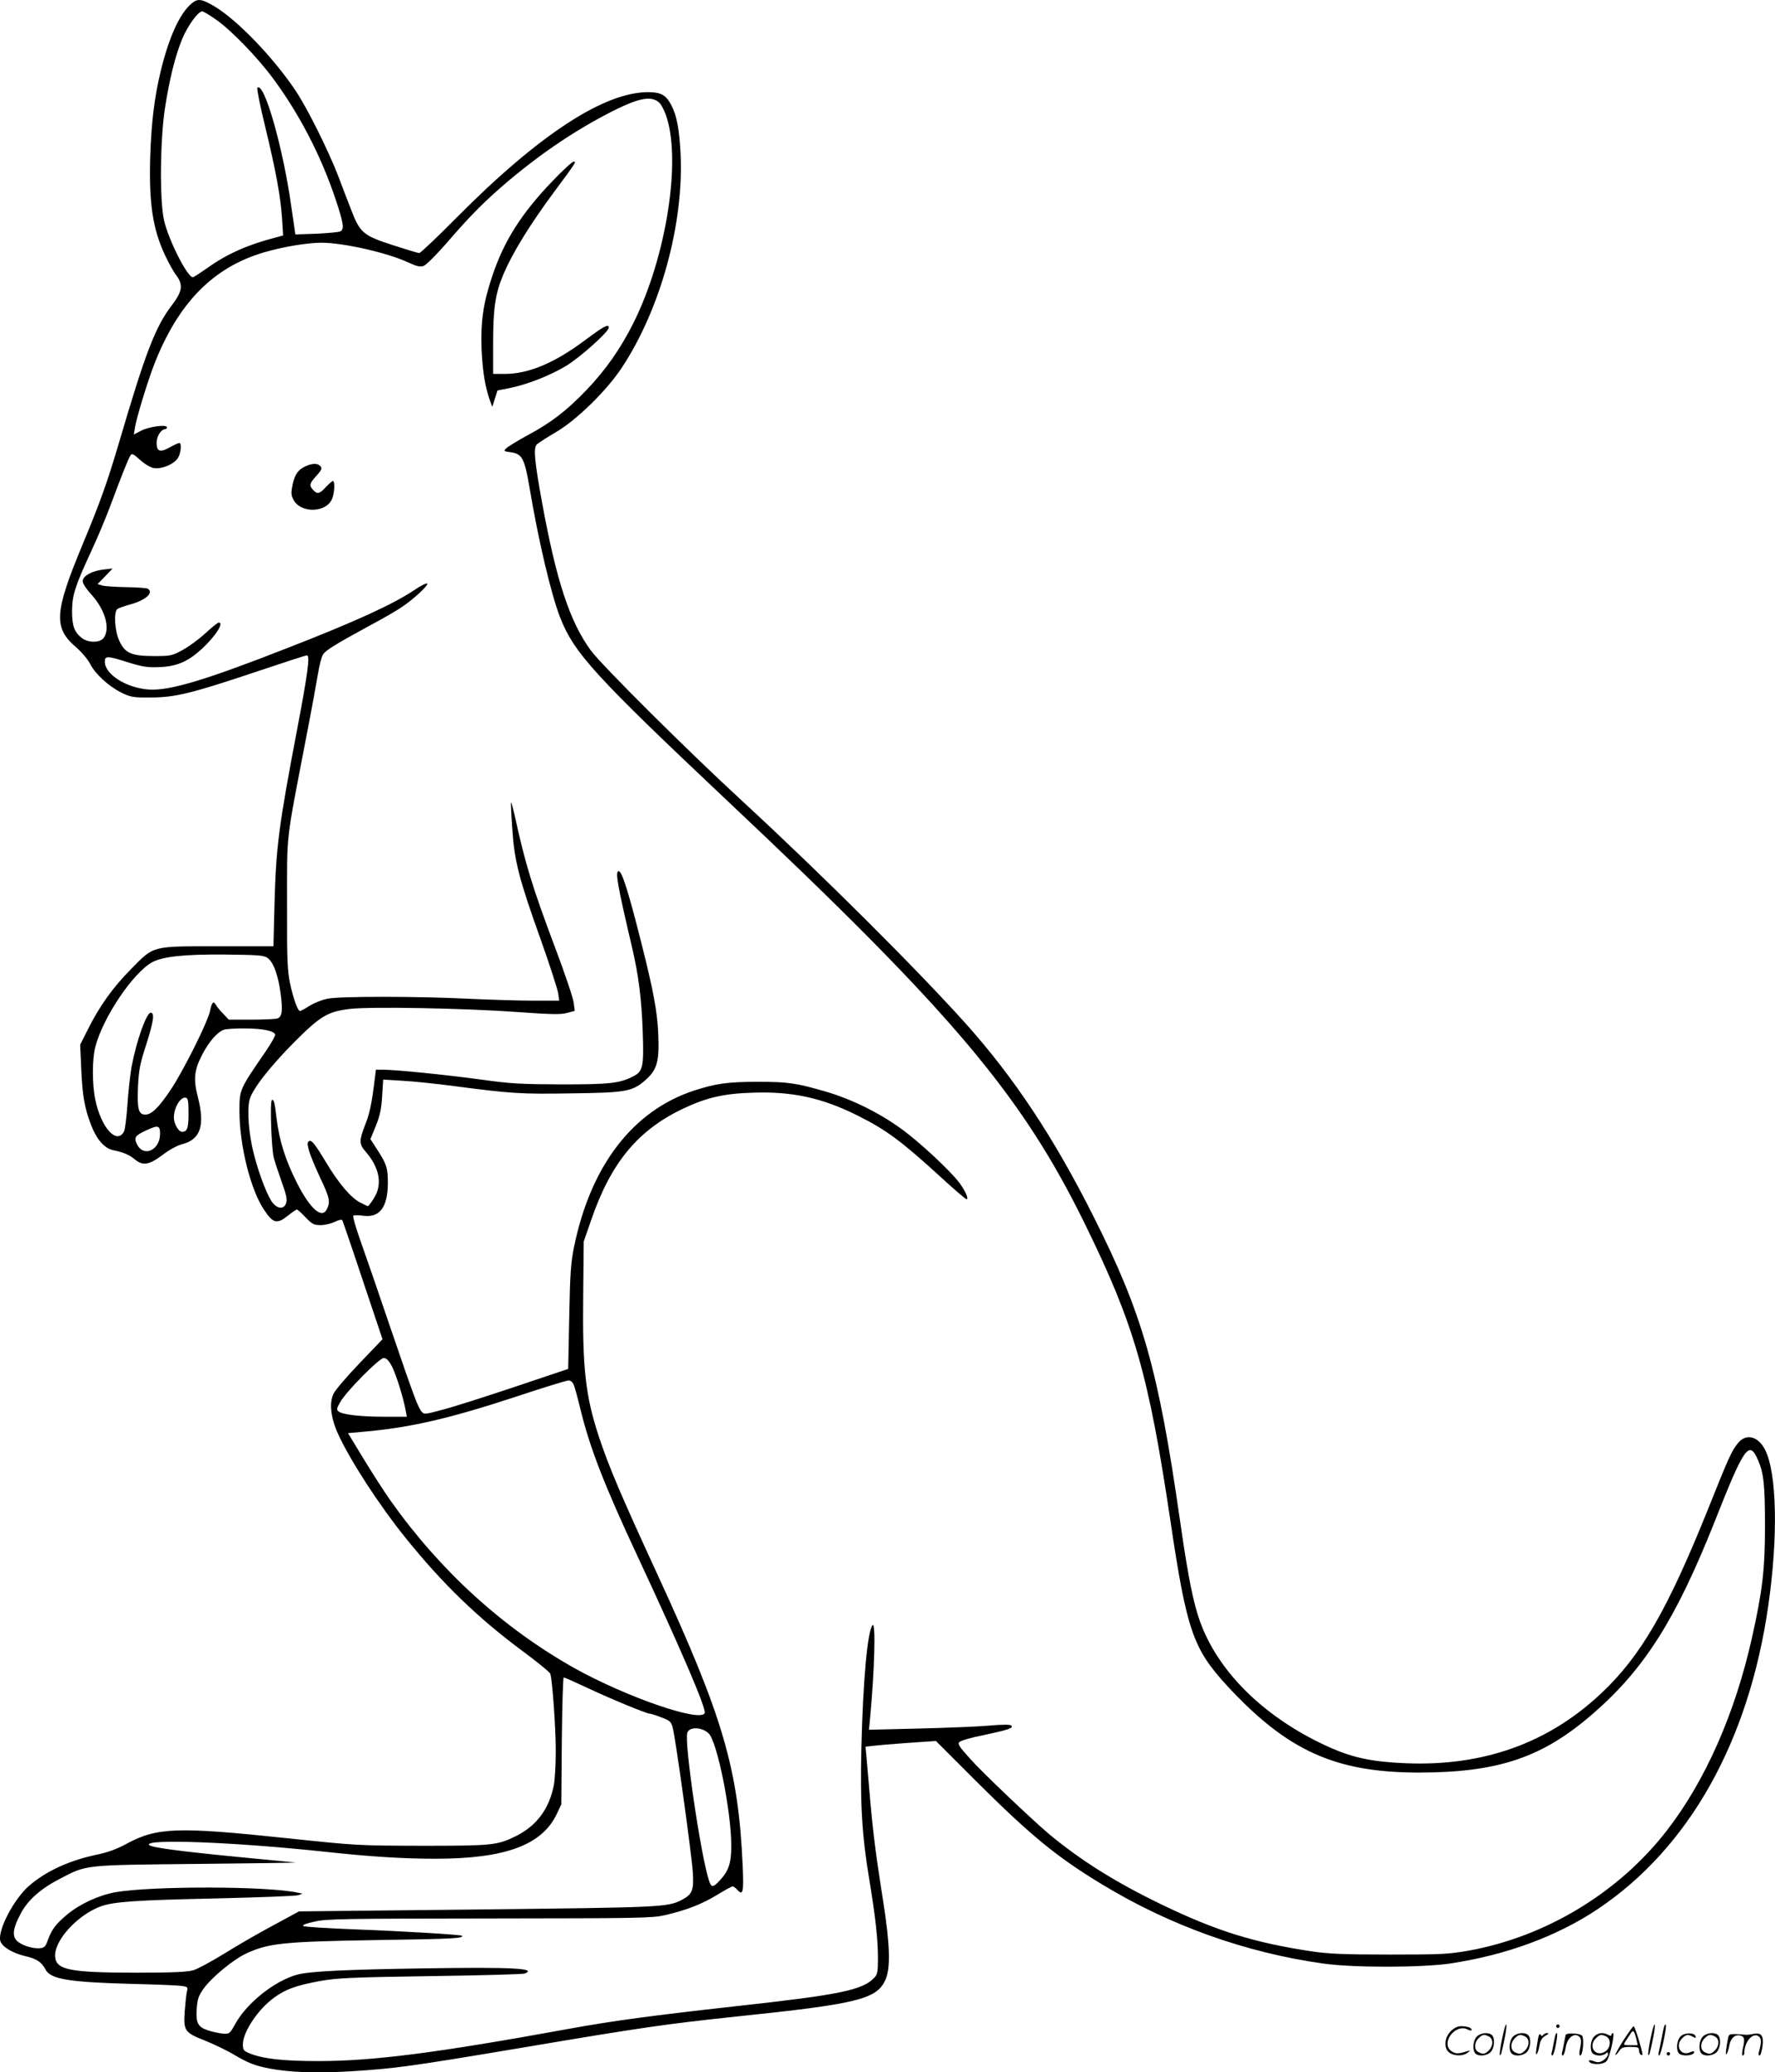
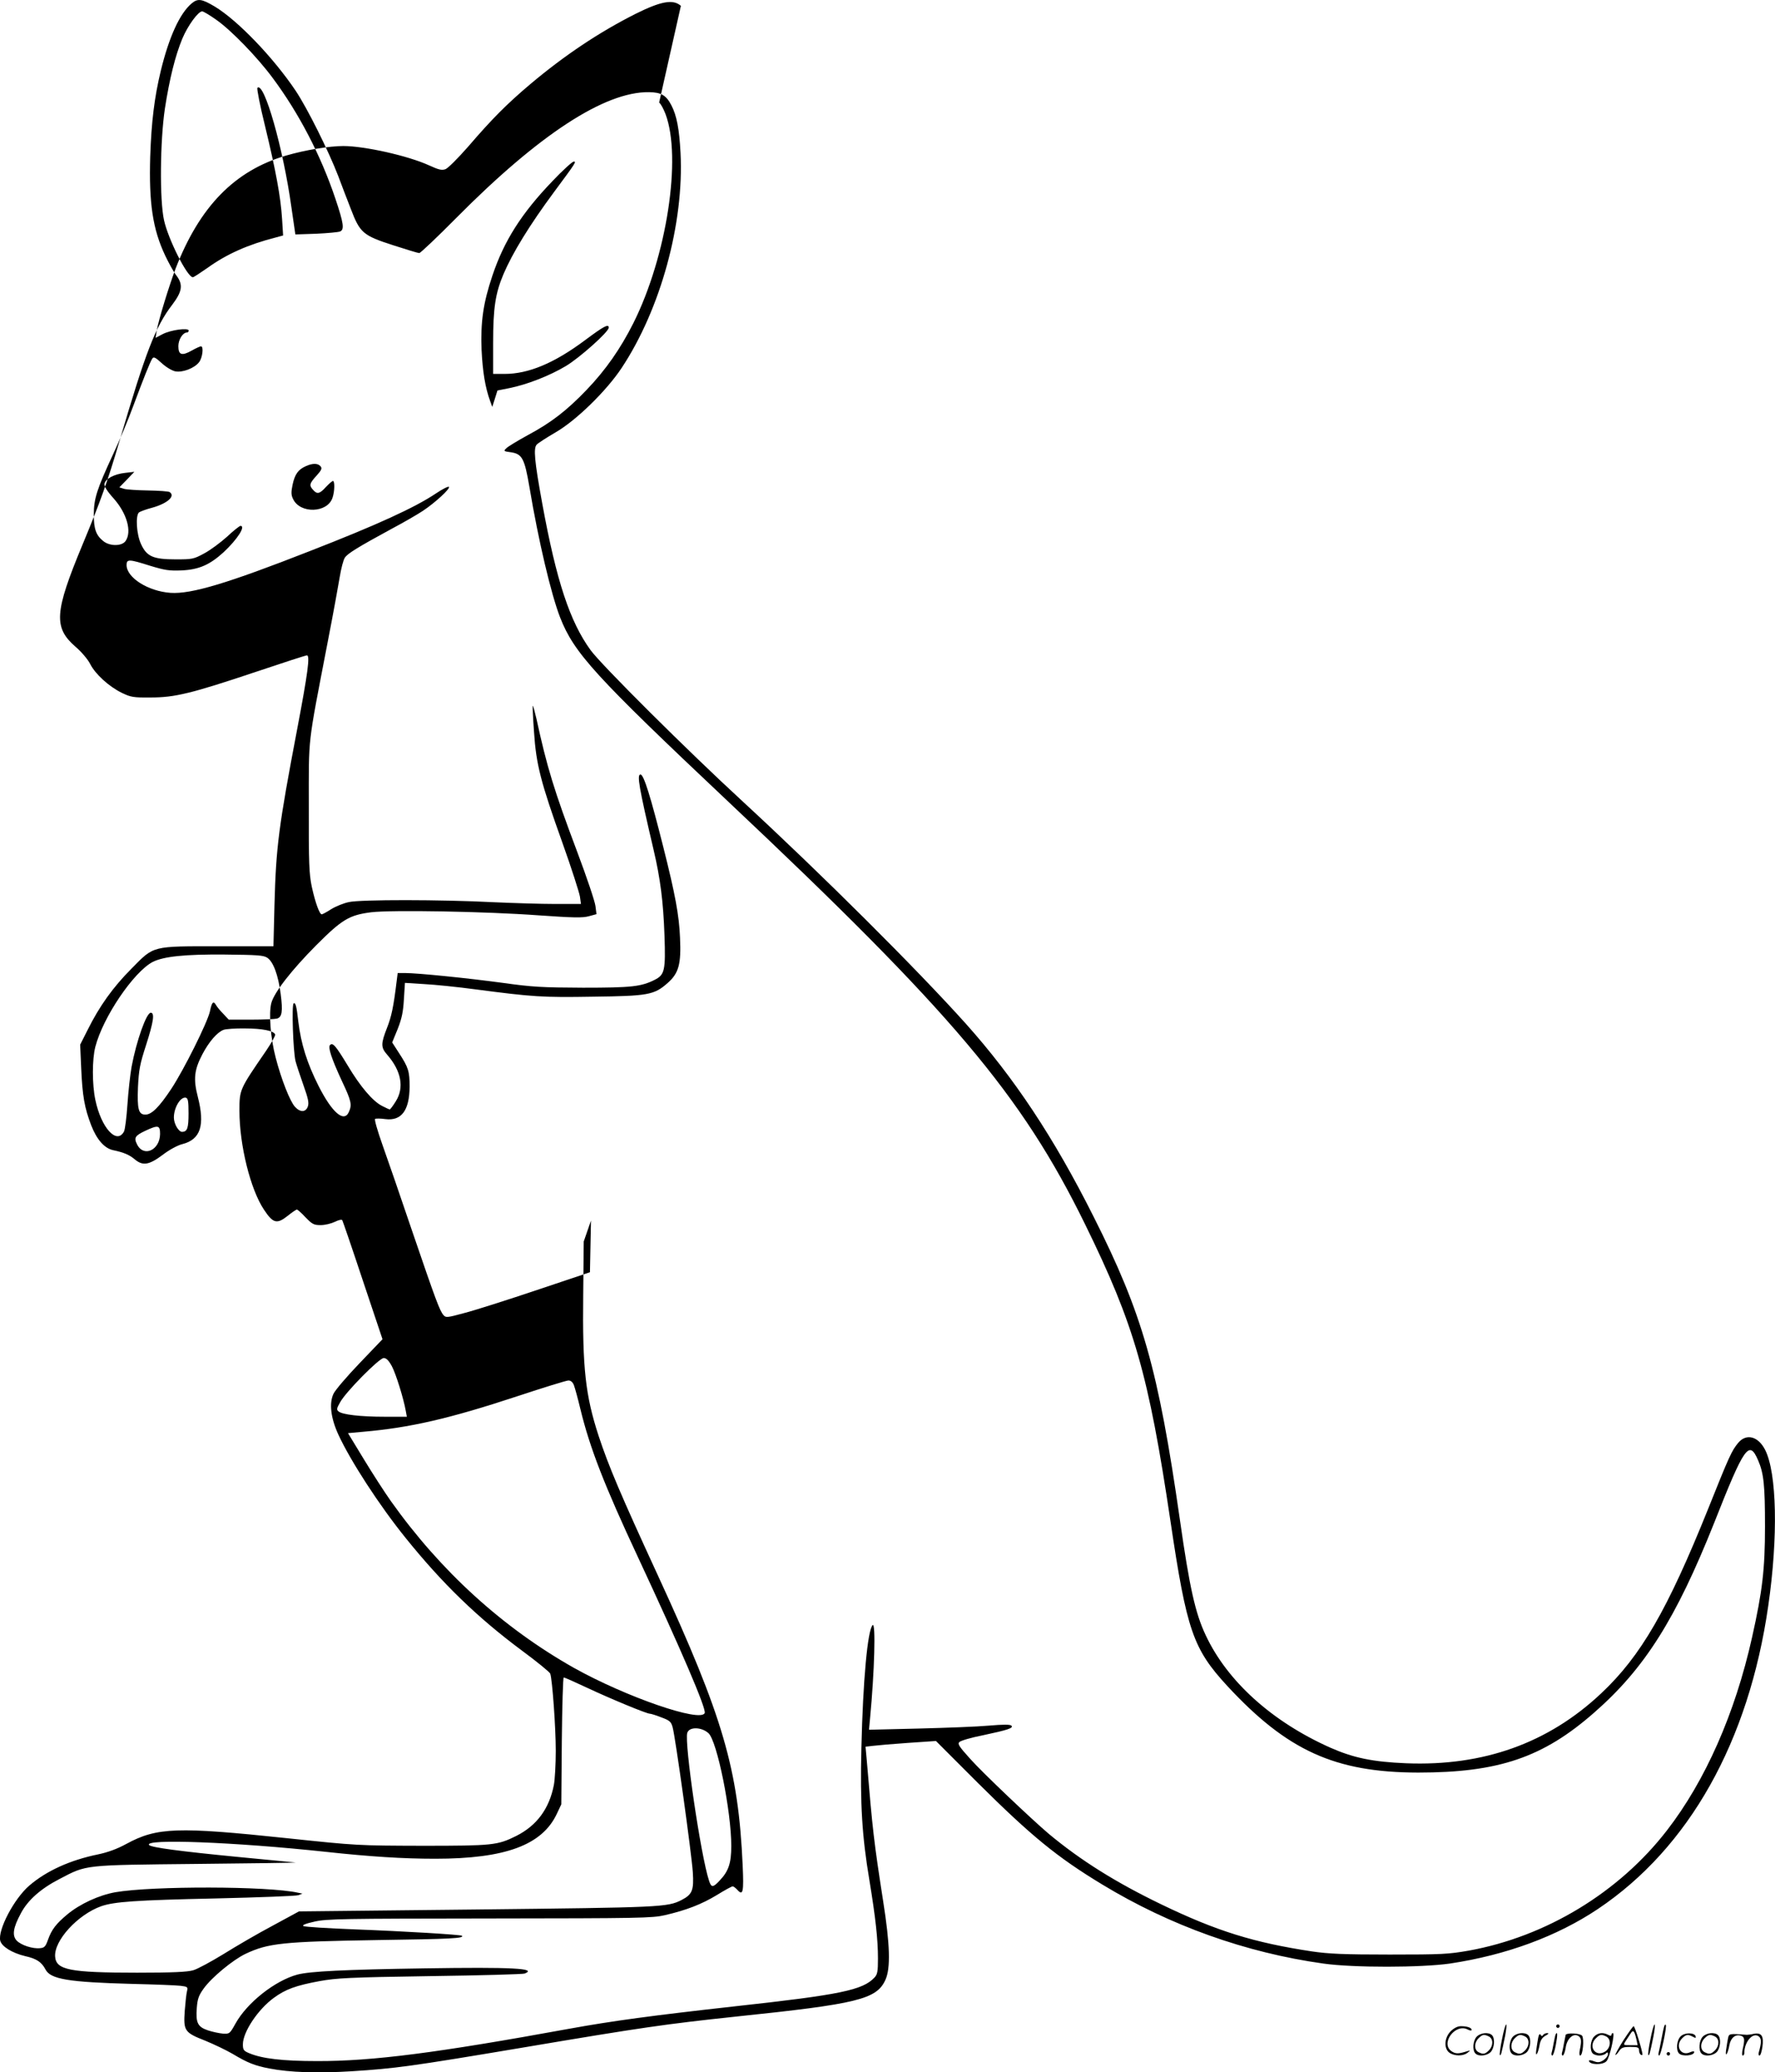
<svg xmlns="http://www.w3.org/2000/svg" version="1.0" viewBox="0 0 1028.55 1200.291" preserveAspectRatio="xMidYMid meet">
  <g transform="translate(-0.248,1200.584) scale(0.1,-0.1)" fill="#000000" stroke="none">
-     <path d="M1113 11986 c-69 -58 -131 -194 -179 -391 -37 -154 -54 -293 -61 -495 -8 -270 14 -421 87 -575 21 -44 49 -95 64 -114 41 -54 35 -93 -24 -171 -97 -126 -154 -275 -304 -785 -72 -244 -111 -353 -215 -603 -164 -394 -169 -481 -40 -593 34 -29 71 -73 84 -99 30 -59 108 -130 183 -167 52 -25 67 -28 167 -27 141 0 236 23 612 149 155 52 287 95 294 95 19 0 5 -104 -56 -425 -108 -567 -123 -684 -132 -1020 l-6 -240 -311 0 c-397 0 -379 5 -511 -129 -108 -108 -187 -219 -255 -356 l-43 -85 6 -135 c7 -162 19 -230 58 -332 32 -82 76 -133 127 -144 62 -13 94 -27 124 -52 47 -40 83 -35 162 24 39 30 87 56 115 63 106 27 132 109 90 273 -27 104 -21 157 26 247 39 74 86 128 123 142 13 5 69 9 125 8 101 0 167 -14 174 -35 2 -7 -22 -49 -53 -95 -154 -224 -154 -224 -154 -347 0 -199 64 -457 143 -574 52 -78 74 -84 137 -34 25 20 48 36 53 36 4 0 27 -20 50 -45 39 -40 48 -45 88 -45 25 0 61 9 82 19 22 11 40 15 43 9 3 -5 57 -162 119 -349 l114 -340 -134 -140 c-73 -76 -141 -156 -150 -176 -26 -55 -16 -140 28 -236 71 -154 238 -411 390 -599 211 -262 415 -460 672 -651 88 -65 163 -126 166 -135 12 -34 32 -311 32 -447 0 -77 -5 -166 -11 -198 -27 -138 -99 -235 -218 -295 -109 -54 -135 -57 -544 -57 -371 1 -379 1 -785 44 -635 67 -753 63 -930 -33 -55 -30 -108 -49 -165 -61 -161 -33 -298 -95 -397 -180 -89 -76 -184 -258 -169 -320 9 -34 69 -71 144 -89 67 -15 95 -34 118 -77 29 -57 133 -74 504 -84 129 -3 255 -8 279 -11 41 -5 43 -7 37 -32 -4 -15 -9 -66 -13 -114 -8 -115 -1 -125 119 -172 51 -21 122 -55 158 -76 87 -52 129 -69 214 -85 117 -23 281 -28 476 -16 252 16 342 28 985 136 705 119 832 137 1245 181 702 73 812 100 863 212 31 67 27 205 -13 457 -53 341 -61 408 -95 817 l-7 77 44 5 c24 3 115 11 203 17 l161 11 239 -239 c314 -312 463 -434 726 -593 391 -237 829 -394 1279 -457 176 -25 568 -24 735 0 326 49 621 158 857 316 528 354 874 969 987 1756 58 399 50 769 -18 903 -40 79 -109 97 -156 41 -38 -46 -51 -74 -175 -384 -235 -584 -389 -851 -619 -1067 -306 -288 -682 -423 -1131 -405 -193 8 -304 31 -438 90 -339 151 -598 385 -723 652 -60 127 -93 274 -149 666 -126 878 -217 1196 -501 1759 -230 458 -460 804 -741 1118 -284 316 -830 860 -1293 1287 -324 298 -817 789 -880 875 -120 165 -198 400 -280 848 -46 251 -52 323 -32 343 8 9 57 40 108 70 120 69 296 241 384 374 226 341 362 839 341 1245 -7 137 -22 217 -53 276 -30 58 -59 75 -129 76 -257 4 -639 -246 -1117 -728 -111 -112 -208 -204 -215 -204 -7 0 -76 21 -153 46 -174 56 -191 72 -244 211 -21 54 -54 139 -72 188 -57 148 -179 393 -247 495 -129 192 -335 407 -469 488 -76 45 -98 48 -134 18z m143 -95 c86 -60 238 -217 326 -336 153 -205 280 -450 364 -700 48 -143 53 -179 27 -190 -10 -4 -72 -10 -139 -13 l-120 -4 -23 158 c-47 340 -158 730 -197 691 -4 -4 15 -103 44 -220 63 -260 91 -412 99 -539 l6 -96 -44 -12 c-160 -41 -283 -96 -393 -175 -43 -30 -81 -55 -86 -55 -32 0 -142 218 -167 330 -26 116 -23 460 5 647 27 174 60 306 101 405 32 76 92 158 115 158 7 0 44 -22 82 -49z m2566 -479 c10 -8 26 -38 37 -67 95 -253 7 -824 -186 -1210 -75 -149 -160 -271 -271 -387 -116 -121 -207 -191 -342 -263 -58 -32 -113 -65 -123 -75 -18 -17 -17 -18 28 -24 63 -10 77 -36 105 -199 53 -316 126 -623 178 -757 81 -207 202 -339 972 -1065 1298 -1222 1702 -1699 2070 -2450 286 -583 368 -869 495 -1720 94 -633 131 -739 328 -953 348 -376 625 -502 1107 -503 466 0 724 87 1021 348 292 255 473 543 694 1097 176 446 203 484 255 364 33 -76 40 -144 40 -383 0 -249 -15 -375 -75 -643 -98 -439 -270 -830 -494 -1119 -277 -358 -699 -614 -1146 -695 -119 -21 -157 -23 -460 -23 -265 0 -354 4 -449 18 -338 51 -554 118 -875 273 -263 127 -466 254 -651 408 -96 81 -385 355 -456 435 -64 71 -74 86 -62 97 8 8 69 26 136 39 146 31 179 42 165 56 -7 7 -48 7 -129 0 -65 -6 -249 -13 -407 -17 l-289 -7 6 64 c26 273 34 561 15 542 -29 -29 -56 -321 -65 -711 -8 -325 4 -514 46 -764 36 -219 50 -344 50 -456 0 -75 -3 -92 -20 -110 -68 -73 -198 -100 -810 -167 -476 -53 -707 -84 -960 -130 -762 -139 -1138 -188 -1460 -187 -200 0 -317 14 -392 45 -34 14 -38 20 -38 52 0 71 87 202 179 269 68 50 129 72 265 97 98 18 174 22 641 29 292 4 538 11 548 15 75 30 -70 38 -582 30 -458 -7 -663 -17 -735 -36 -130 -35 -292 -163 -359 -284 -33 -59 -34 -60 -73 -58 -21 2 -60 10 -87 19 -59 20 -71 44 -64 131 4 51 11 71 39 110 46 65 170 167 243 202 132 62 213 71 767 80 425 6 503 10 487 25 -7 6 -330 26 -624 37 -153 6 -286 14 -294 19 -10 5 11 14 65 26 72 16 157 17 1014 18 870 1 941 2 1015 19 125 29 213 63 302 117 45 28 86 50 91 50 5 0 17 -9 27 -20 33 -37 38 -14 31 141 -25 558 -113 859 -489 1675 -217 471 -287 635 -346 814 -76 233 -94 391 -89 815 l3 310 42 121 c115 336 272 525 537 650 134 63 234 86 401 91 229 8 403 -30 610 -134 165 -83 249 -145 479 -355 77 -71 144 -128 149 -128 14 0 -4 43 -39 92 -52 71 -239 245 -345 320 -126 91 -288 170 -434 212 -169 49 -218 56 -389 56 -177 0 -247 -10 -375 -52 -353 -117 -596 -435 -692 -904 -19 -92 -23 -155 -28 -408 l-6 -299 -310 -104 c-170 -57 -358 -117 -417 -132 -99 -27 -108 -28 -121 -13 -22 24 -45 86 -182 487 -67 198 -145 424 -173 502 -28 79 -47 145 -42 148 5 3 32 3 59 -1 94 -12 140 50 141 188 0 89 -7 111 -61 194 l-40 62 32 78 c24 61 32 100 36 173 l6 94 111 -7 c61 -3 197 -17 301 -31 329 -43 384 -47 677 -42 320 4 355 10 433 79 65 57 79 110 72 262 -5 129 -28 253 -97 526 -73 290 -113 420 -132 420 -22 0 -9 -74 76 -437 39 -166 56 -299 63 -495 7 -203 1 -228 -56 -257 -79 -40 -135 -46 -416 -46 -237 1 -294 4 -465 28 -199 27 -492 57 -567 57 l-42 0 -6 -47 c-18 -149 -30 -205 -56 -271 -36 -92 -36 -113 1 -155 82 -94 100 -191 50 -270 -16 -26 -32 -47 -35 -47 -3 0 -23 9 -44 20 -54 27 -126 111 -200 235 -69 114 -86 134 -102 118 -13 -13 8 -77 69 -209 55 -116 59 -137 40 -179 -28 -63 -97 -4 -175 150 -67 133 -102 243 -118 375 -10 89 -16 111 -27 104 -12 -8 -3 -276 11 -334 5 -19 25 -81 45 -137 29 -81 34 -106 26 -127 -12 -33 -44 -34 -74 -1 -29 31 -80 161 -112 285 -30 114 -41 258 -25 317 17 62 118 191 260 334 149 149 191 175 319 191 118 14 660 5 972 -18 199 -14 253 -15 289 -5 l44 12 -6 47 c-3 26 -50 166 -105 312 -136 361 -176 493 -237 773 -10 43 -19 76 -21 75 -2 -2 1 -70 7 -151 12 -188 39 -292 164 -641 53 -148 98 -289 102 -313 l6 -43 -149 0 c-82 0 -241 5 -354 10 -311 16 -774 16 -841 1 -31 -6 -77 -25 -103 -41 -26 -17 -51 -30 -55 -30 -13 0 -38 69 -58 161 -15 73 -18 135 -17 459 0 423 -9 341 109 955 31 159 62 329 70 378 8 49 21 100 30 113 16 24 74 60 273 168 68 36 149 83 179 103 71 47 160 129 151 139 -4 4 -38 -13 -75 -38 -122 -82 -343 -183 -731 -334 -477 -187 -687 -250 -807 -242 -130 9 -255 88 -255 161 0 35 13 35 136 -4 86 -26 110 -30 184 -27 101 5 163 33 243 106 80 75 129 152 97 152 -5 0 -41 -28 -78 -63 -38 -34 -97 -78 -133 -97 -61 -33 -69 -34 -164 -34 -130 0 -168 16 -201 88 -27 57 -33 166 -12 184 7 5 41 18 76 27 90 25 137 68 101 91 -7 4 -62 8 -123 9 -61 1 -124 5 -139 9 l-29 9 44 45 43 45 -53 -6 c-64 -7 -116 -35 -120 -64 -2 -14 15 -42 52 -83 78 -87 108 -194 70 -248 -21 -30 -90 -31 -128 -1 -43 34 -56 70 -56 156 1 92 17 143 112 348 36 77 89 203 117 280 57 153 96 252 110 274 8 12 18 7 54 -26 26 -24 60 -44 79 -48 43 -8 111 18 138 53 20 25 28 92 11 92 -5 0 -29 -11 -54 -25 -57 -32 -77 -25 -77 26 0 38 26 79 50 79 5 0 10 5 10 11 0 18 -105 4 -152 -21 l-40 -21 7 43 c10 59 70 255 109 358 140 361 343 568 641 655 110 32 250 55 331 55 124 0 377 -57 497 -112 55 -25 73 -30 95 -22 14 5 72 63 130 129 140 163 226 249 362 364 200 168 398 300 610 407 147 73 217 86 262 46z m-2270 -4954 c34 -23 63 -100 77 -210 13 -100 8 -134 -22 -142 -12 -3 -80 -6 -150 -6 l-129 0 -31 33 c-18 18 -37 41 -43 52 -15 26 -24 17 -35 -37 -15 -66 -152 -340 -224 -449 -71 -107 -114 -149 -150 -149 -40 0 -48 31 -43 159 5 101 11 133 47 244 43 134 51 187 27 187 -25 0 -83 -163 -111 -313 -8 -45 -19 -143 -24 -218 -5 -75 -14 -146 -20 -157 -42 -78 -132 21 -166 183 -19 90 -19 235 0 308 45 173 222 433 332 491 63 32 187 45 418 43 190 -2 225 -4 247 -19z m-457 -901 c0 -85 -7 -106 -37 -107 -21 0 -48 47 -48 83 0 57 38 121 69 115 13 -3 16 -20 16 -91z m-165 -119 c-1 -94 -95 -137 -133 -61 -20 39 -12 51 47 79 75 35 86 33 86 -18z m1343 -1345 c24 -45 68 -187 81 -260 l6 -33 -128 0 c-140 0 -246 12 -268 31 -12 10 -11 17 9 52 32 60 227 257 253 257 15 0 29 -14 47 -47z m1055 -110 c6 -16 23 -77 37 -136 55 -227 139 -443 335 -862 250 -536 396 -876 386 -901 -22 -57 -456 93 -757 261 -413 233 -773 560 -1062 967 -34 48 -104 156 -155 240 l-93 153 88 8 c268 23 497 75 894 206 151 50 284 91 295 91 14 0 25 -9 32 -27z m77 -1753 c134 -63 344 -150 363 -150 6 0 36 -9 66 -21 49 -18 57 -25 66 -57 16 -56 110 -734 117 -839 7 -106 -3 -130 -65 -162 -82 -42 -118 -43 -1187 -55 l-1030 -11 -153 -83 c-85 -45 -212 -119 -284 -164 -72 -44 -151 -87 -176 -94 -34 -10 -118 -14 -326 -14 -388 0 -468 16 -474 92 -8 93 130 244 267 293 76 26 197 35 663 45 252 6 468 14 480 19 l23 9 -25 5 c-172 39 -845 40 -1059 3 -95 -17 -204 -67 -278 -128 -66 -55 -91 -88 -112 -146 -14 -40 -21 -48 -46 -50 -42 -5 -110 17 -136 44 -27 29 -21 74 24 157 40 77 116 144 225 200 159 83 133 80 797 87 325 3 581 7 570 8 -11 1 -160 16 -330 32 -340 33 -504 55 -518 69 -38 38 492 18 1023 -39 258 -28 448 -40 635 -40 405 0 619 79 704 260 l26 55 3 368 c2 202 7 367 11 367 5 0 66 -27 136 -60z m703 -263 c50 -46 132 -452 132 -653 0 -100 -16 -147 -68 -201 -38 -41 -48 -41 -61 0 -48 145 -144 800 -126 856 11 36 82 35 123 -2z M3204 10957 c-180 -187 -281 -347 -348 -547 -54 -160 -69 -269 -63 -430 6 -126 21 -219 50 -298 l12 -33 15 47 15 48 70 14 c100 20 232 71 327 128 80 48 248 198 248 222 0 24 -28 9 -138 -73 -177 -132 -326 -195 -466 -195 l-66 0 0 180 c0 202 13 287 60 398 53 124 151 284 294 477 127 171 129 175 113 175 -8 0 -64 -51 -123 -113z M1775 9306 c-45 -20 -64 -47 -77 -107 -9 -44 -9 -60 3 -84 41 -86 198 -81 228 7 13 37 14 98 3 98 -5 0 -23 -16 -41 -35 -36 -40 -51 -43 -74 -17 -24 26 -22 37 19 82 30 33 34 43 24 55 -15 18 -45 19 -85 1z M8706 194 c-10 -47 -15 -88 -12 -91 5 -6 9 7 30 110 7 37 10 67 6 67 -4 0 -15 -39 -24 -86z M9020 270 c0 -5 5 -10 10 -10 6 0 10 5 10 10 0 6 -4 10 -10 10 -5 0 -10 -4 -10 -10z M9566 194 c-10 -47 -15 -88 -12 -91 5 -6 9 7 30 110 7 37 10 67 6 67 -4 0 -15 -39 -24 -86z M9646 269 c-3 -8 -10 -41 -16 -74 -6 -33 -14 -68 -16 -77 -3 -10 -1 -18 3 -18 10 0 46 171 38 178 -2 3 -7 -1 -9 -9z M8409 241 c-38 -38 -41 -101 -7 -125 29 -20 79 -20 104 0 18 14 18 15 1 10 -53 -17 -69 -17 -92 -2 -69 45 21 166 94 126 12 -6 21 -7 21 -1 0 12 -25 21 -62 21 -19 0 -39 -10 -59 -29z M9410 189 c-28 -45 -49 -83 -47 -85 2 -3 12 7 21 21 14 21 24 25 66 25 43 0 50 -3 50 -19 0 -11 5 -23 10 -26 6 -3 10 -3 10 1 0 20 -44 164 -51 164 -4 0 -30 -37 -59 -81z m75 4 l7 -33 -42 0 c-42 0 -42 0 -28 23 8 12 21 32 29 44 15 25 22 18 34 -34z M8560 210 c-22 -22 -27 -79 -8 -98 19 -19 66 -14 88 8 22 22 27 79 8 98 -19 19 -66 14 -88 -8z m71 0 c25 -14 25 -54 -1 -80 -23 -23 -33 -24 -61 -10 -25 14 -25 54 1 80 23 23 33 24 61 10z M8770 210 c-22 -22 -27 -79 -8 -98 19 -19 66 -14 88 8 22 22 27 79 8 98 -19 19 -66 14 -88 -8z m71 0 c25 -14 25 -54 -1 -80 -23 -23 -33 -24 -61 -10 -25 14 -25 54 1 80 23 23 33 24 61 10z M8916 204 c-3 -16 -8 -47 -11 -69 -8 -51 10 -26 19 27 5 27 15 42 34 53 18 10 22 14 10 15 -9 0 -20 -5 -24 -11 -5 -8 -9 -8 -14 1 -5 8 -10 3 -14 -16z M9017 223 c-2 -4 -7 -26 -11 -48 -4 -22 -9 -48 -12 -57 -3 -10 -1 -18 4 -18 4 0 14 28 20 62 11 58 10 81 -1 61z M9075 220 c-1 -3 -5 -23 -9 -45 -4 -22 -9 -48 -12 -57 -3 -10 -1 -18 4 -18 5 0 13 20 17 45 7 53 44 87 74 68 17 -11 19 -28 8 -80 -4 -18 -3 -33 2 -33 16 0 24 99 11 115 -12 14 -87 18 -95 5z M9240 210 c-22 -22 -27 -79 -8 -98 7 -7 24 -12 38 -12 14 0 31 5 38 12 9 9 12 8 12 -5 0 -9 -12 -24 -26 -34 -21 -13 -32 -15 -55 -6 -16 6 -29 8 -29 3 0 -24 81 -27 102 -2 18 19 50 162 37 162 -5 0 -9 -5 -9 -10 0 -7 -6 -7 -19 0 -30 16 -59 12 -81 -10z m71 0 c29 -16 25 -65 -6 -86 -56 -37 -103 28 -55 76 23 23 33 24 61 10z M9741 211 c-23 -23 -28 -80 -9 -99 19 -19 88 -13 88 9 0 5 -11 4 -24 -2 -54 -25 -89 38 -46 81 23 23 33 24 62 9 16 -9 19 -8 16 3 -8 22 -64 22 -87 -1z M9870 210 c-22 -22 -27 -79 -8 -98 19 -19 66 -14 88 8 22 22 27 79 8 98 -19 19 -66 14 -88 -8z m71 0 c25 -14 25 -54 -1 -80 -23 -23 -33 -24 -61 -10 -25 14 -25 54 1 80 23 23 33 24 61 10z M10016 201 c-3 -14 -8 -44 -11 -66 -8 -51 10 -26 19 27 8 41 35 63 66 53 22 -7 24 -21 11 -77 -5 -22 -5 -38 0 -38 5 0 9 6 9 13 0 68 51 125 85 97 15 -13 15 -35 -1 -92 -3 -10 -1 -18 4 -18 6 0 13 23 17 50 9 63 -5 84 -49 76 -17 -4 -35 -6 -41 -6 -101 8 -104 7 -109 -19z M9660 110 c0 -5 5 -10 10 -10 6 0 10 5 10 10 0 6 -4 10 -10 10 -5 0 -10 -4 -10 -10z" />
+     <path d="M1113 11986 c-69 -58 -131 -194 -179 -391 -37 -154 -54 -293 -61 -495 -8 -270 14 -421 87 -575 21 -44 49 -95 64 -114 41 -54 35 -93 -24 -171 -97 -126 -154 -275 -304 -785 -72 -244 -111 -353 -215 -603 -164 -394 -169 -481 -40 -593 34 -29 71 -73 84 -99 30 -59 108 -130 183 -167 52 -25 67 -28 167 -27 141 0 236 23 612 149 155 52 287 95 294 95 19 0 5 -104 -56 -425 -108 -567 -123 -684 -132 -1020 l-6 -240 -311 0 c-397 0 -379 5 -511 -129 -108 -108 -187 -219 -255 -356 l-43 -85 6 -135 c7 -162 19 -230 58 -332 32 -82 76 -133 127 -144 62 -13 94 -27 124 -52 47 -40 83 -35 162 24 39 30 87 56 115 63 106 27 132 109 90 273 -27 104 -21 157 26 247 39 74 86 128 123 142 13 5 69 9 125 8 101 0 167 -14 174 -35 2 -7 -22 -49 -53 -95 -154 -224 -154 -224 -154 -347 0 -199 64 -457 143 -574 52 -78 74 -84 137 -34 25 20 48 36 53 36 4 0 27 -20 50 -45 39 -40 48 -45 88 -45 25 0 61 9 82 19 22 11 40 15 43 9 3 -5 57 -162 119 -349 l114 -340 -134 -140 c-73 -76 -141 -156 -150 -176 -26 -55 -16 -140 28 -236 71 -154 238 -411 390 -599 211 -262 415 -460 672 -651 88 -65 163 -126 166 -135 12 -34 32 -311 32 -447 0 -77 -5 -166 -11 -198 -27 -138 -99 -235 -218 -295 -109 -54 -135 -57 -544 -57 -371 1 -379 1 -785 44 -635 67 -753 63 -930 -33 -55 -30 -108 -49 -165 -61 -161 -33 -298 -95 -397 -180 -89 -76 -184 -258 -169 -320 9 -34 69 -71 144 -89 67 -15 95 -34 118 -77 29 -57 133 -74 504 -84 129 -3 255 -8 279 -11 41 -5 43 -7 37 -32 -4 -15 -9 -66 -13 -114 -8 -115 -1 -125 119 -172 51 -21 122 -55 158 -76 87 -52 129 -69 214 -85 117 -23 281 -28 476 -16 252 16 342 28 985 136 705 119 832 137 1245 181 702 73 812 100 863 212 31 67 27 205 -13 457 -53 341 -61 408 -95 817 l-7 77 44 5 c24 3 115 11 203 17 l161 11 239 -239 c314 -312 463 -434 726 -593 391 -237 829 -394 1279 -457 176 -25 568 -24 735 0 326 49 621 158 857 316 528 354 874 969 987 1756 58 399 50 769 -18 903 -40 79 -109 97 -156 41 -38 -46 -51 -74 -175 -384 -235 -584 -389 -851 -619 -1067 -306 -288 -682 -423 -1131 -405 -193 8 -304 31 -438 90 -339 151 -598 385 -723 652 -60 127 -93 274 -149 666 -126 878 -217 1196 -501 1759 -230 458 -460 804 -741 1118 -284 316 -830 860 -1293 1287 -324 298 -817 789 -880 875 -120 165 -198 400 -280 848 -46 251 -52 323 -32 343 8 9 57 40 108 70 120 69 296 241 384 374 226 341 362 839 341 1245 -7 137 -22 217 -53 276 -30 58 -59 75 -129 76 -257 4 -639 -246 -1117 -728 -111 -112 -208 -204 -215 -204 -7 0 -76 21 -153 46 -174 56 -191 72 -244 211 -21 54 -54 139 -72 188 -57 148 -179 393 -247 495 -129 192 -335 407 -469 488 -76 45 -98 48 -134 18z m143 -95 c86 -60 238 -217 326 -336 153 -205 280 -450 364 -700 48 -143 53 -179 27 -190 -10 -4 -72 -10 -139 -13 l-120 -4 -23 158 c-47 340 -158 730 -197 691 -4 -4 15 -103 44 -220 63 -260 91 -412 99 -539 l6 -96 -44 -12 c-160 -41 -283 -96 -393 -175 -43 -30 -81 -55 -86 -55 -32 0 -142 218 -167 330 -26 116 -23 460 5 647 27 174 60 306 101 405 32 76 92 158 115 158 7 0 44 -22 82 -49z m2566 -479 c10 -8 26 -38 37 -67 95 -253 7 -824 -186 -1210 -75 -149 -160 -271 -271 -387 -116 -121 -207 -191 -342 -263 -58 -32 -113 -65 -123 -75 -18 -17 -17 -18 28 -24 63 -10 77 -36 105 -199 53 -316 126 -623 178 -757 81 -207 202 -339 972 -1065 1298 -1222 1702 -1699 2070 -2450 286 -583 368 -869 495 -1720 94 -633 131 -739 328 -953 348 -376 625 -502 1107 -503 466 0 724 87 1021 348 292 255 473 543 694 1097 176 446 203 484 255 364 33 -76 40 -144 40 -383 0 -249 -15 -375 -75 -643 -98 -439 -270 -830 -494 -1119 -277 -358 -699 -614 -1146 -695 -119 -21 -157 -23 -460 -23 -265 0 -354 4 -449 18 -338 51 -554 118 -875 273 -263 127 -466 254 -651 408 -96 81 -385 355 -456 435 -64 71 -74 86 -62 97 8 8 69 26 136 39 146 31 179 42 165 56 -7 7 -48 7 -129 0 -65 -6 -249 -13 -407 -17 l-289 -7 6 64 c26 273 34 561 15 542 -29 -29 -56 -321 -65 -711 -8 -325 4 -514 46 -764 36 -219 50 -344 50 -456 0 -75 -3 -92 -20 -110 -68 -73 -198 -100 -810 -167 -476 -53 -707 -84 -960 -130 -762 -139 -1138 -188 -1460 -187 -200 0 -317 14 -392 45 -34 14 -38 20 -38 52 0 71 87 202 179 269 68 50 129 72 265 97 98 18 174 22 641 29 292 4 538 11 548 15 75 30 -70 38 -582 30 -458 -7 -663 -17 -735 -36 -130 -35 -292 -163 -359 -284 -33 -59 -34 -60 -73 -58 -21 2 -60 10 -87 19 -59 20 -71 44 -64 131 4 51 11 71 39 110 46 65 170 167 243 202 132 62 213 71 767 80 425 6 503 10 487 25 -7 6 -330 26 -624 37 -153 6 -286 14 -294 19 -10 5 11 14 65 26 72 16 157 17 1014 18 870 1 941 2 1015 19 125 29 213 63 302 117 45 28 86 50 91 50 5 0 17 -9 27 -20 33 -37 38 -14 31 141 -25 558 -113 859 -489 1675 -217 471 -287 635 -346 814 -76 233 -94 391 -89 815 l3 310 42 121 l-6 -299 -310 -104 c-170 -57 -358 -117 -417 -132 -99 -27 -108 -28 -121 -13 -22 24 -45 86 -182 487 -67 198 -145 424 -173 502 -28 79 -47 145 -42 148 5 3 32 3 59 -1 94 -12 140 50 141 188 0 89 -7 111 -61 194 l-40 62 32 78 c24 61 32 100 36 173 l6 94 111 -7 c61 -3 197 -17 301 -31 329 -43 384 -47 677 -42 320 4 355 10 433 79 65 57 79 110 72 262 -5 129 -28 253 -97 526 -73 290 -113 420 -132 420 -22 0 -9 -74 76 -437 39 -166 56 -299 63 -495 7 -203 1 -228 -56 -257 -79 -40 -135 -46 -416 -46 -237 1 -294 4 -465 28 -199 27 -492 57 -567 57 l-42 0 -6 -47 c-18 -149 -30 -205 -56 -271 -36 -92 -36 -113 1 -155 82 -94 100 -191 50 -270 -16 -26 -32 -47 -35 -47 -3 0 -23 9 -44 20 -54 27 -126 111 -200 235 -69 114 -86 134 -102 118 -13 -13 8 -77 69 -209 55 -116 59 -137 40 -179 -28 -63 -97 -4 -175 150 -67 133 -102 243 -118 375 -10 89 -16 111 -27 104 -12 -8 -3 -276 11 -334 5 -19 25 -81 45 -137 29 -81 34 -106 26 -127 -12 -33 -44 -34 -74 -1 -29 31 -80 161 -112 285 -30 114 -41 258 -25 317 17 62 118 191 260 334 149 149 191 175 319 191 118 14 660 5 972 -18 199 -14 253 -15 289 -5 l44 12 -6 47 c-3 26 -50 166 -105 312 -136 361 -176 493 -237 773 -10 43 -19 76 -21 75 -2 -2 1 -70 7 -151 12 -188 39 -292 164 -641 53 -148 98 -289 102 -313 l6 -43 -149 0 c-82 0 -241 5 -354 10 -311 16 -774 16 -841 1 -31 -6 -77 -25 -103 -41 -26 -17 -51 -30 -55 -30 -13 0 -38 69 -58 161 -15 73 -18 135 -17 459 0 423 -9 341 109 955 31 159 62 329 70 378 8 49 21 100 30 113 16 24 74 60 273 168 68 36 149 83 179 103 71 47 160 129 151 139 -4 4 -38 -13 -75 -38 -122 -82 -343 -183 -731 -334 -477 -187 -687 -250 -807 -242 -130 9 -255 88 -255 161 0 35 13 35 136 -4 86 -26 110 -30 184 -27 101 5 163 33 243 106 80 75 129 152 97 152 -5 0 -41 -28 -78 -63 -38 -34 -97 -78 -133 -97 -61 -33 -69 -34 -164 -34 -130 0 -168 16 -201 88 -27 57 -33 166 -12 184 7 5 41 18 76 27 90 25 137 68 101 91 -7 4 -62 8 -123 9 -61 1 -124 5 -139 9 l-29 9 44 45 43 45 -53 -6 c-64 -7 -116 -35 -120 -64 -2 -14 15 -42 52 -83 78 -87 108 -194 70 -248 -21 -30 -90 -31 -128 -1 -43 34 -56 70 -56 156 1 92 17 143 112 348 36 77 89 203 117 280 57 153 96 252 110 274 8 12 18 7 54 -26 26 -24 60 -44 79 -48 43 -8 111 18 138 53 20 25 28 92 11 92 -5 0 -29 -11 -54 -25 -57 -32 -77 -25 -77 26 0 38 26 79 50 79 5 0 10 5 10 11 0 18 -105 4 -152 -21 l-40 -21 7 43 c10 59 70 255 109 358 140 361 343 568 641 655 110 32 250 55 331 55 124 0 377 -57 497 -112 55 -25 73 -30 95 -22 14 5 72 63 130 129 140 163 226 249 362 364 200 168 398 300 610 407 147 73 217 86 262 46z m-2270 -4954 c34 -23 63 -100 77 -210 13 -100 8 -134 -22 -142 -12 -3 -80 -6 -150 -6 l-129 0 -31 33 c-18 18 -37 41 -43 52 -15 26 -24 17 -35 -37 -15 -66 -152 -340 -224 -449 -71 -107 -114 -149 -150 -149 -40 0 -48 31 -43 159 5 101 11 133 47 244 43 134 51 187 27 187 -25 0 -83 -163 -111 -313 -8 -45 -19 -143 -24 -218 -5 -75 -14 -146 -20 -157 -42 -78 -132 21 -166 183 -19 90 -19 235 0 308 45 173 222 433 332 491 63 32 187 45 418 43 190 -2 225 -4 247 -19z m-457 -901 c0 -85 -7 -106 -37 -107 -21 0 -48 47 -48 83 0 57 38 121 69 115 13 -3 16 -20 16 -91z m-165 -119 c-1 -94 -95 -137 -133 -61 -20 39 -12 51 47 79 75 35 86 33 86 -18z m1343 -1345 c24 -45 68 -187 81 -260 l6 -33 -128 0 c-140 0 -246 12 -268 31 -12 10 -11 17 9 52 32 60 227 257 253 257 15 0 29 -14 47 -47z m1055 -110 c6 -16 23 -77 37 -136 55 -227 139 -443 335 -862 250 -536 396 -876 386 -901 -22 -57 -456 93 -757 261 -413 233 -773 560 -1062 967 -34 48 -104 156 -155 240 l-93 153 88 8 c268 23 497 75 894 206 151 50 284 91 295 91 14 0 25 -9 32 -27z m77 -1753 c134 -63 344 -150 363 -150 6 0 36 -9 66 -21 49 -18 57 -25 66 -57 16 -56 110 -734 117 -839 7 -106 -3 -130 -65 -162 -82 -42 -118 -43 -1187 -55 l-1030 -11 -153 -83 c-85 -45 -212 -119 -284 -164 -72 -44 -151 -87 -176 -94 -34 -10 -118 -14 -326 -14 -388 0 -468 16 -474 92 -8 93 130 244 267 293 76 26 197 35 663 45 252 6 468 14 480 19 l23 9 -25 5 c-172 39 -845 40 -1059 3 -95 -17 -204 -67 -278 -128 -66 -55 -91 -88 -112 -146 -14 -40 -21 -48 -46 -50 -42 -5 -110 17 -136 44 -27 29 -21 74 24 157 40 77 116 144 225 200 159 83 133 80 797 87 325 3 581 7 570 8 -11 1 -160 16 -330 32 -340 33 -504 55 -518 69 -38 38 492 18 1023 -39 258 -28 448 -40 635 -40 405 0 619 79 704 260 l26 55 3 368 c2 202 7 367 11 367 5 0 66 -27 136 -60z m703 -263 c50 -46 132 -452 132 -653 0 -100 -16 -147 -68 -201 -38 -41 -48 -41 -61 0 -48 145 -144 800 -126 856 11 36 82 35 123 -2z M3204 10957 c-180 -187 -281 -347 -348 -547 -54 -160 -69 -269 -63 -430 6 -126 21 -219 50 -298 l12 -33 15 47 15 48 70 14 c100 20 232 71 327 128 80 48 248 198 248 222 0 24 -28 9 -138 -73 -177 -132 -326 -195 -466 -195 l-66 0 0 180 c0 202 13 287 60 398 53 124 151 284 294 477 127 171 129 175 113 175 -8 0 -64 -51 -123 -113z M1775 9306 c-45 -20 -64 -47 -77 -107 -9 -44 -9 -60 3 -84 41 -86 198 -81 228 7 13 37 14 98 3 98 -5 0 -23 -16 -41 -35 -36 -40 -51 -43 -74 -17 -24 26 -22 37 19 82 30 33 34 43 24 55 -15 18 -45 19 -85 1z M8706 194 c-10 -47 -15 -88 -12 -91 5 -6 9 7 30 110 7 37 10 67 6 67 -4 0 -15 -39 -24 -86z M9020 270 c0 -5 5 -10 10 -10 6 0 10 5 10 10 0 6 -4 10 -10 10 -5 0 -10 -4 -10 -10z M9566 194 c-10 -47 -15 -88 -12 -91 5 -6 9 7 30 110 7 37 10 67 6 67 -4 0 -15 -39 -24 -86z M9646 269 c-3 -8 -10 -41 -16 -74 -6 -33 -14 -68 -16 -77 -3 -10 -1 -18 3 -18 10 0 46 171 38 178 -2 3 -7 -1 -9 -9z M8409 241 c-38 -38 -41 -101 -7 -125 29 -20 79 -20 104 0 18 14 18 15 1 10 -53 -17 -69 -17 -92 -2 -69 45 21 166 94 126 12 -6 21 -7 21 -1 0 12 -25 21 -62 21 -19 0 -39 -10 -59 -29z M9410 189 c-28 -45 -49 -83 -47 -85 2 -3 12 7 21 21 14 21 24 25 66 25 43 0 50 -3 50 -19 0 -11 5 -23 10 -26 6 -3 10 -3 10 1 0 20 -44 164 -51 164 -4 0 -30 -37 -59 -81z m75 4 l7 -33 -42 0 c-42 0 -42 0 -28 23 8 12 21 32 29 44 15 25 22 18 34 -34z M8560 210 c-22 -22 -27 -79 -8 -98 19 -19 66 -14 88 8 22 22 27 79 8 98 -19 19 -66 14 -88 -8z m71 0 c25 -14 25 -54 -1 -80 -23 -23 -33 -24 -61 -10 -25 14 -25 54 1 80 23 23 33 24 61 10z M8770 210 c-22 -22 -27 -79 -8 -98 19 -19 66 -14 88 8 22 22 27 79 8 98 -19 19 -66 14 -88 -8z m71 0 c25 -14 25 -54 -1 -80 -23 -23 -33 -24 -61 -10 -25 14 -25 54 1 80 23 23 33 24 61 10z M8916 204 c-3 -16 -8 -47 -11 -69 -8 -51 10 -26 19 27 5 27 15 42 34 53 18 10 22 14 10 15 -9 0 -20 -5 -24 -11 -5 -8 -9 -8 -14 1 -5 8 -10 3 -14 -16z M9017 223 c-2 -4 -7 -26 -11 -48 -4 -22 -9 -48 -12 -57 -3 -10 -1 -18 4 -18 4 0 14 28 20 62 11 58 10 81 -1 61z M9075 220 c-1 -3 -5 -23 -9 -45 -4 -22 -9 -48 -12 -57 -3 -10 -1 -18 4 -18 5 0 13 20 17 45 7 53 44 87 74 68 17 -11 19 -28 8 -80 -4 -18 -3 -33 2 -33 16 0 24 99 11 115 -12 14 -87 18 -95 5z M9240 210 c-22 -22 -27 -79 -8 -98 7 -7 24 -12 38 -12 14 0 31 5 38 12 9 9 12 8 12 -5 0 -9 -12 -24 -26 -34 -21 -13 -32 -15 -55 -6 -16 6 -29 8 -29 3 0 -24 81 -27 102 -2 18 19 50 162 37 162 -5 0 -9 -5 -9 -10 0 -7 -6 -7 -19 0 -30 16 -59 12 -81 -10z m71 0 c29 -16 25 -65 -6 -86 -56 -37 -103 28 -55 76 23 23 33 24 61 10z M9741 211 c-23 -23 -28 -80 -9 -99 19 -19 88 -13 88 9 0 5 -11 4 -24 -2 -54 -25 -89 38 -46 81 23 23 33 24 62 9 16 -9 19 -8 16 3 -8 22 -64 22 -87 -1z M9870 210 c-22 -22 -27 -79 -8 -98 19 -19 66 -14 88 8 22 22 27 79 8 98 -19 19 -66 14 -88 -8z m71 0 c25 -14 25 -54 -1 -80 -23 -23 -33 -24 -61 -10 -25 14 -25 54 1 80 23 23 33 24 61 10z M10016 201 c-3 -14 -8 -44 -11 -66 -8 -51 10 -26 19 27 8 41 35 63 66 53 22 -7 24 -21 11 -77 -5 -22 -5 -38 0 -38 5 0 9 6 9 13 0 68 51 125 85 97 15 -13 15 -35 -1 -92 -3 -10 -1 -18 4 -18 6 0 13 23 17 50 9 63 -5 84 -49 76 -17 -4 -35 -6 -41 -6 -101 8 -104 7 -109 -19z M9660 110 c0 -5 5 -10 10 -10 6 0 10 5 10 10 0 6 -4 10 -10 10 -5 0 -10 -4 -10 -10z" />
  </g>
</svg>